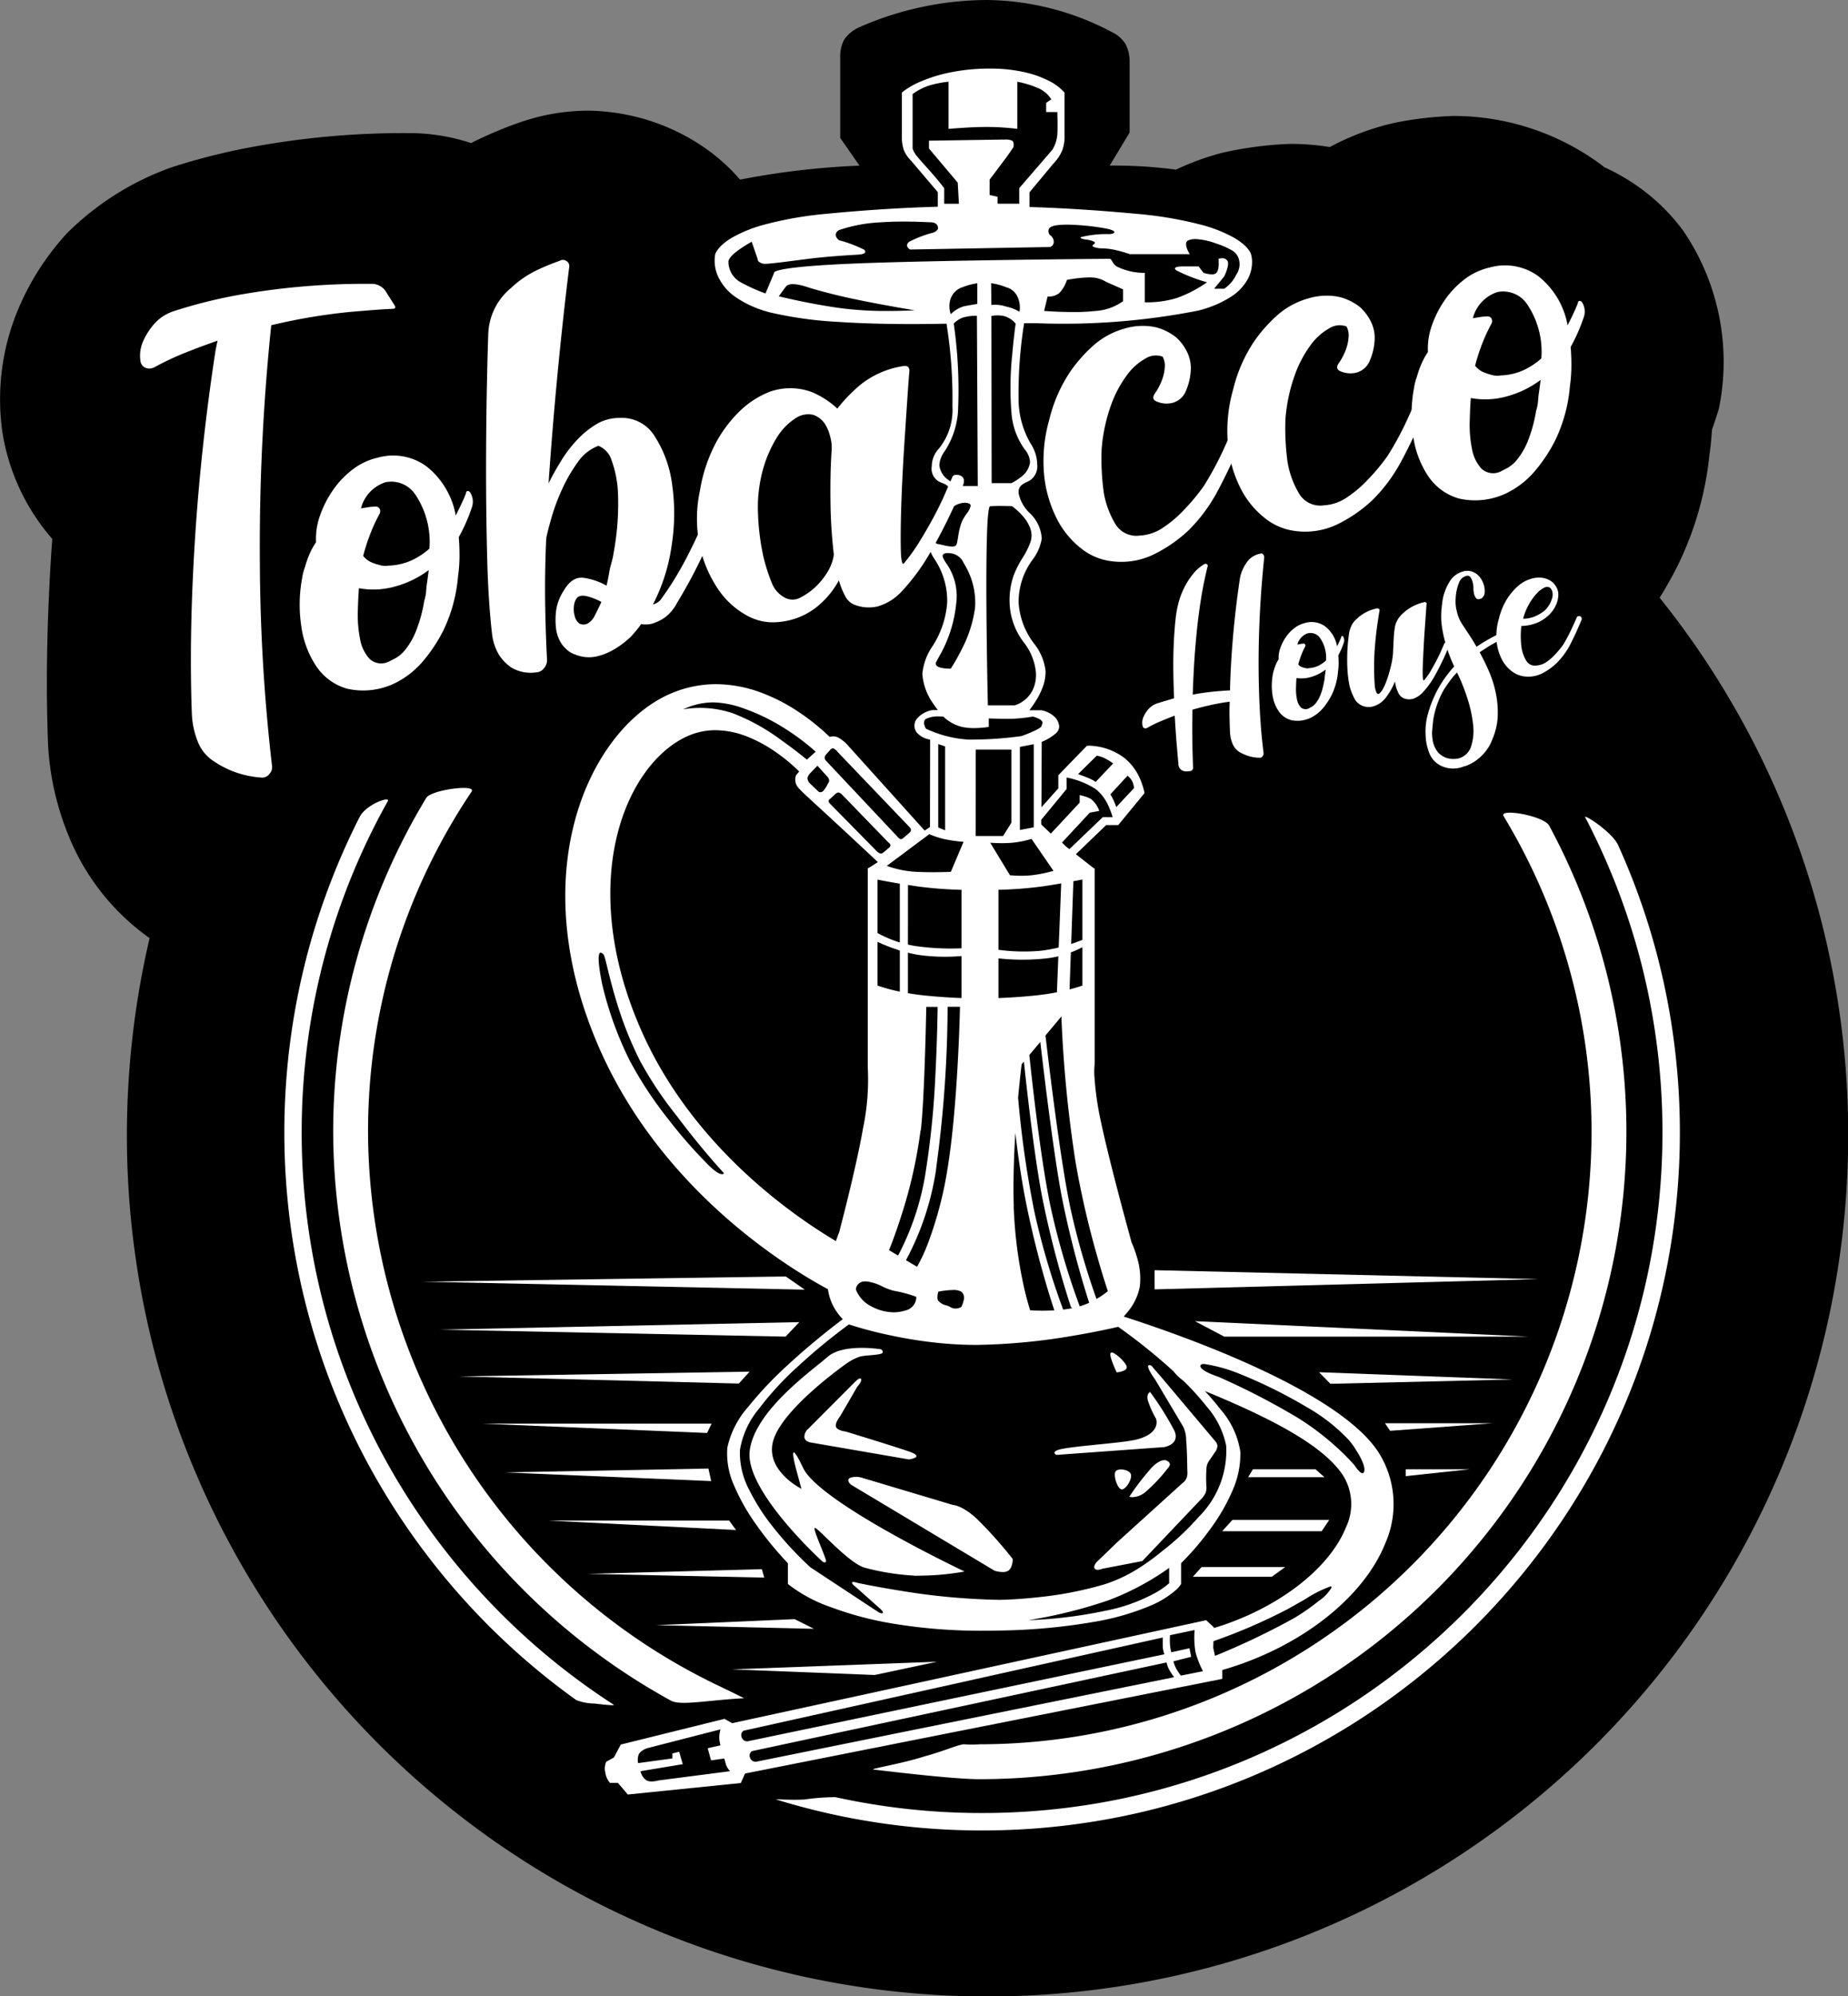
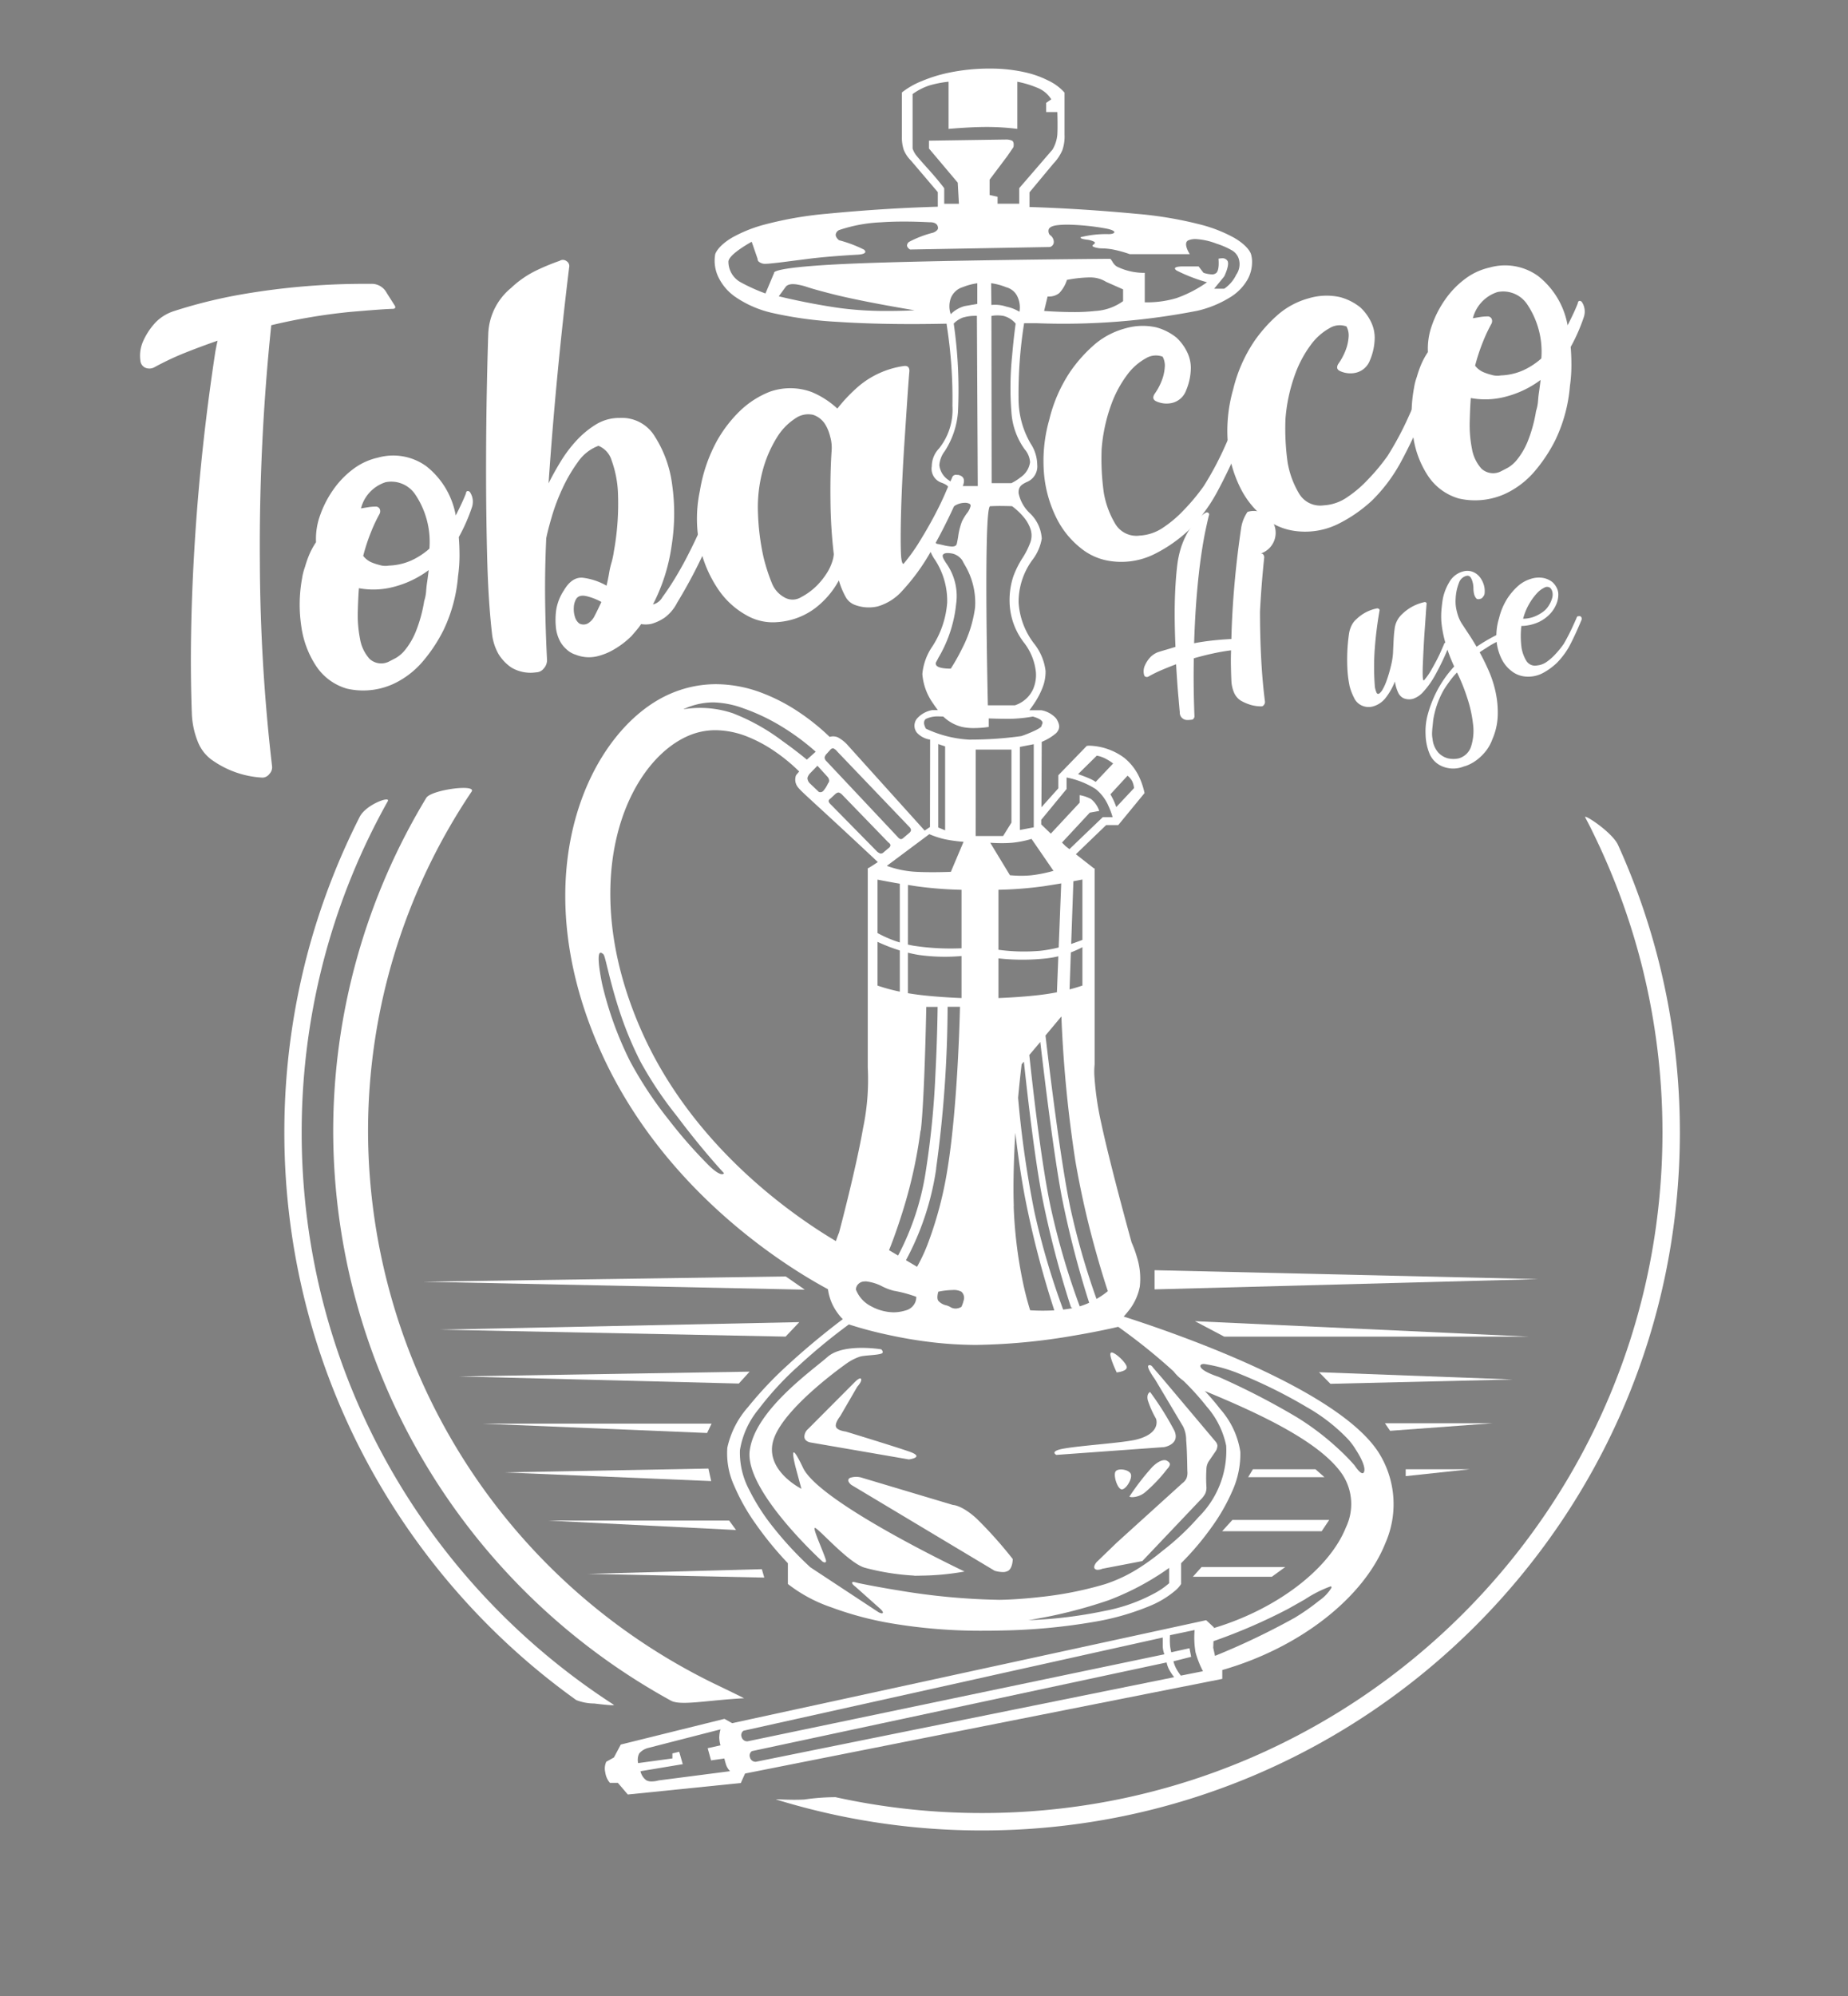
<svg xmlns="http://www.w3.org/2000/svg" width="96.395" height="104.084" viewBox="0 0 96.395 104.084">
  <rect x="0" y="0" width="96.395" height="104.084" fill="#808080" stroke="none" />
  <g id="Сгруппировать_2398" data-name="Сгруппировать 2398" transform="translate(-1272.979 -626.177)">
-     <path id="Контур_7219" data-name="Контур 7219" d="M11455.533-8585.144a45.26,45.26,0,0,1,1.184-10.288,12.1,12.1,0,0,1-4.3-5.525,14.49,14.49,0,0,1-1-4.648c-.111-2.975-.061-6.1.148-9.521.022-.371.048-.742.076-1.119a11.1,11.1,0,0,1-2.6-5.553,12.129,12.129,0,0,1,.91-6.627,13.657,13.657,0,0,1,2.461-3.762,14.731,14.731,0,0,1,5.439-3.428,33.081,33.081,0,0,1,4.176-1.059,43.566,43.566,0,0,1,8.213-.73,10.216,10.216,0,0,1,3.244.521c.139-.074.285-.146.43-.211a20.2,20.2,0,0,1,2.176-.888v0a10.865,10.865,0,0,1,3.463-.592,10.952,10.952,0,0,1,6.324,2.08,10.047,10.047,0,0,1,1.641,1.515,41.1,41.1,0,0,1,6.229-.729l-1.006-1.447v-4.207a1.851,1.851,0,0,1,.209-.92,1.882,1.882,0,0,1,.8-.648,16.66,16.66,0,0,1,6.633-1.414,14.2,14.2,0,0,1,6.525,1.671,1.685,1.685,0,0,1,.729.65,2.015,2.015,0,0,1,.2.9v3.691l-1.039,1.721a24.777,24.777,0,0,1,3.455.211,14,14,0,0,1,2.387-.871,18.78,18.78,0,0,1,3.581-.47,12.692,12.692,0,0,1,2.056.164,13.356,13.356,0,0,1,3.414-1.271,18.61,18.61,0,0,1,3.031-.35,12.972,12.972,0,0,1,7.655,2.5c.079.057.157.117.235.179a10.606,10.606,0,0,1,2.477,1.567,10.344,10.344,0,0,1,1.622,1.735,12.126,12.126,0,0,1,1.858,9.3c-.126.395-.24.752-.355,1.081-.027.424-.068.861-.132,1.3a17.033,17.033,0,0,1-1.729,5.926q-.419.81-.869,1.531a44.687,44.687,0,0,1,9.835,28.043,44.883,44.883,0,0,1-44.885,44.884A44.886,44.886,0,0,1,11455.533-8585.144Z" transform="translate(-10175.935 9270.521)" />
    <g id="Сгруппировать_1884" data-name="Сгруппировать 1884" transform="translate(1280.283 629.754)">
      <path id="Контур_7092" data-name="Контур 7092" d="M13.289-361.04q.077.141-.077.166-.537.012-2.282.164a30.42,30.42,0,0,0-4.085.691,111.274,111.274,0,0,0-.594,12.352,94.971,94.971,0,0,0,.633,10.616.5.5,0,0,1-.134.425.463.463,0,0,1-.364.194,4.987,4.987,0,0,1-2.531-.849,2.131,2.131,0,0,1-.844-1.031,4.37,4.37,0,0,1-.307-1.426q-.153-4.078.153-8.981t1.074-9.938q.077-.4.115-.556-.844.292-1.668.619a14.853,14.853,0,0,0-1.63.767.553.553,0,0,1-.479.021.44.44,0,0,1-.249-.362,1.857,1.857,0,0,1,.153-1.042,3.521,3.521,0,0,1,.652-.97,2.331,2.331,0,0,1,.959-.58,26.042,26.042,0,0,1,3.452-.856,37.571,37.571,0,0,1,6.789-.56.882.882,0,0,1,.844.475Z" transform="translate(0 373.399)" fill="#fff" />
      <path id="Контур_7093" data-name="Контур 7093" d="M45.528-320.868a.9.9,0,0,1,.115.787,9.327,9.327,0,0,1-.69,1.571q.038.454.038.972a7.723,7.723,0,0,1-.077,1.067,8.009,8.009,0,0,1-.748,2.788,8.05,8.05,0,0,1-1.131,1.7,4.529,4.529,0,0,1-1.5,1.128,3.793,3.793,0,0,1-2.416.244,2.879,2.879,0,0,1-1.592-1.157,4.964,4.964,0,0,1-.786-2.076,7.593,7.593,0,0,1,.038-2.518,3.11,3.11,0,0,1,.153-.6,5.359,5.359,0,0,1,.211-.61,3.816,3.816,0,0,1,.364-.674,3.59,3.59,0,0,1,.211-1.4,5.474,5.474,0,0,1,.69-1.341,4.672,4.672,0,0,1,1.036-1.072,3.332,3.332,0,0,1,1.285-.595,2.947,2.947,0,0,1,2.531.447,4.2,4.2,0,0,1,1.534,2.567q.192-.377.326-.667t.211-.495a.107.107,0,0,1,.058-.105Q45.451-320.932,45.528-320.868Zm-4.411-.5a1.932,1.932,0,0,0-1.266,1.359l.384-.063a2.569,2.569,0,0,1,.422-.031.233.233,0,0,1,.173.125.3.3,0,0,1-.019.272,8.345,8.345,0,0,0-.422.894,10.2,10.2,0,0,0-.422,1.278,1.093,1.093,0,0,0,.422.333,2.723,2.723,0,0,0,.422.141,1.024,1.024,0,0,0,.5.033,3.12,3.12,0,0,0,1.17-.269,3.778,3.778,0,0,0,.94-.615,4.423,4.423,0,0,0-.767-2.865A1.506,1.506,0,0,0,41.117-321.37Zm2.033,6.186a2.22,2.22,0,0,0,.1-.514q.019-.272.058-.508.038-.275.077-.588a5.217,5.217,0,0,1-1.841.878,4.131,4.131,0,0,1-1.8.066q-.038.466-.058,1.218a6.367,6.367,0,0,0,.115,1.419,2.071,2.071,0,0,0,.5,1.05.9.9,0,0,0,1.055.114q.115-.057.326-.169a1.8,1.8,0,0,0,.479-.424,3.815,3.815,0,0,0,.537-.913A7.453,7.453,0,0,0,43.15-315.184Z" transform="translate(-28.326 342.939)" fill="#fff" />
      <path id="Контур_7094" data-name="Контур 7094" d="M91.134-354.346a.325.325,0,0,1,.249.189.478.478,0,0,1-.019.348,26.06,26.06,0,0,1-1.994,4.01,2.2,2.2,0,0,1-.652.779,2.413,2.413,0,0,1-.69.324,1.44,1.44,0,0,1-.537.012,3.358,3.358,0,0,1-.249.329l-.249.29a4.464,4.464,0,0,1-.882.682,3.162,3.162,0,0,1-.94.384,1.862,1.862,0,0,1-1.093-.089,1.217,1.217,0,0,1-.5-.3,1.446,1.446,0,0,1-.345-.461,1.963,1.963,0,0,1-.192-.716,3.828,3.828,0,0,1,.019-.847,2.577,2.577,0,0,1,.4-1.025q.422-.721,1-.662a3.307,3.307,0,0,1,1.227.412q.077-.319.134-.655a4.428,4.428,0,0,1,.134-.578,4.427,4.427,0,0,0,.115-.556,13.932,13.932,0,0,0,.211-3.1,5.648,5.648,0,0,0-.326-1.634,1.187,1.187,0,0,0-.69-.769,2.27,2.27,0,0,0-1.074.848,8.124,8.124,0,0,0-.805,1.379,10.517,10.517,0,0,0-.556,1.472q-.211.725-.288,1.121-.077,1.662-.058,3.231t.1,3.129a.651.651,0,0,1-.173.431.517.517,0,0,1-.4.2,1.961,1.961,0,0,1-1.285-.249,2.324,2.324,0,0,1-.671-.7,2.78,2.78,0,0,1-.345-1.094q-.192-1.694-.249-3.928t-.058-4.478q0-2.244.038-4.187t.077-3.023a3.245,3.245,0,0,1,1.189-2.382,5.219,5.219,0,0,1,1.362-.934,11.673,11.673,0,0,1,1.17-.48.314.314,0,0,1,.364.017.3.3,0,0,1,.134.323q-.345,2.818-.614,5.643t-.46,5.618q.268-.543.633-1.14a6.891,6.891,0,0,1,.825-1.094,4.794,4.794,0,0,1,1.016-.838,2.328,2.328,0,0,1,1.246-.339,2,2,0,0,1,1.822.966,6.083,6.083,0,0,1,.9,2.479,10.661,10.661,0,0,1-.019,3.186,9.555,9.555,0,0,1-.978,3.095.789.789,0,0,0,.5-.389q.384-.523.748-1.139T90-352.415q.287-.565.5-1.041t.326-.725q.077-.2.23-.153Zm-6.405,5.617a.944.944,0,0,0,.345-.4q.153-.294.345-.709a3.158,3.158,0,0,0-.767-.3q-.384-.09-.537.127a.9.9,0,0,0-.134.444,1.332,1.332,0,0,0,.058.508.654.654,0,0,0,.23.346A.478.478,0,0,0,84.729-348.728Z" transform="translate(-61.353 377.646)" fill="#fff" />
      <path id="Контур_7095" data-name="Контур 7095" d="M141.446-337.666q.422.084.268.531a29.046,29.046,0,0,1-1.707,3.5,10.889,10.889,0,0,1-1.458,2,2.738,2.738,0,0,1-1.285.825,2.051,2.051,0,0,1-1.189-.073.91.91,0,0,1-.5-.436,4.019,4.019,0,0,1-.345-.845,4.549,4.549,0,0,1-1.208,1.426,3.675,3.675,0,0,1-1.975.747,2.756,2.756,0,0,1-1.649-.362,4.288,4.288,0,0,1-1.477-1.368,6.44,6.44,0,0,1-.94-2.2,6.977,6.977,0,0,1,0-2.915,8.088,8.088,0,0,1,.9-2.622,6.86,6.86,0,0,1,1.208-1.56,4.748,4.748,0,0,1,1.534-.981,3.207,3.207,0,0,1,2.205.021,4.519,4.519,0,0,1,1.323.856,8.328,8.328,0,0,1,1.131-1.183,4.679,4.679,0,0,1,2.32-1.034q.307-.05.307.256-.038.428-.1,1.339t-.134,2.017q-.077,1.105-.134,2.285t-.077,2.16q-.019.981,0,1.611t.134.649a9.34,9.34,0,0,0,.844-1.174q.422-.683.767-1.334t.575-1.188q.23-.536.345-.785a.212.212,0,0,1,.268-.159Zm-8.169,6.368a3.381,3.381,0,0,0,.825-.615,3.836,3.836,0,0,0,.518-.66,2.549,2.549,0,0,0,.268-.581,1.55,1.55,0,0,0,.077-.377,25.994,25.994,0,0,1-.173-2.752q-.019-1.473.057-2.6a2.113,2.113,0,0,0-.077-.793,2.17,2.17,0,0,0-.269-.646,1.179,1.179,0,0,0-.614-.474,1.166,1.166,0,0,0-.94.193,3.1,3.1,0,0,0-.959,1,6.36,6.36,0,0,0-.729,1.692,7.408,7.408,0,0,0-.249,2.265,12.276,12.276,0,0,0,.288,2.273,9.488,9.488,0,0,0,.441,1.366,1.442,1.442,0,0,0,.633.72A.845.845,0,0,0,133.276-331.3Z" transform="translate(-98.777 358.848)" fill="#fff" />
      <path id="Контур_7096" data-name="Контур 7096" d="M191.365-343.163a1.291,1.291,0,0,1-.805-.1q-.23-.116-.077-.371a3.14,3.14,0,0,0,.441-.878,2.407,2.407,0,0,0,.1-.591.986.986,0,0,0-.115-.48,1.006,1.006,0,0,0-.882.088,3.043,3.043,0,0,0-.978.87,5.993,5.993,0,0,0-.844,1.6,8.741,8.741,0,0,0-.479,2.265,12.729,12.729,0,0,0,.115,2.282,4.715,4.715,0,0,0,.575,1.574,1.281,1.281,0,0,0,1.3.648,2.387,2.387,0,0,0,1.246-.435,6.115,6.115,0,0,0,1.055-.9,10.6,10.6,0,0,0,1.035-1.244,16.439,16.439,0,0,0,1.036-1.916q.422-.932.575-1.3.153-.179.268-.159l.077-.013a.326.326,0,0,1,.249.189.479.479,0,0,1-.019.348q-.422.99-.805,1.8t-.729,1.443a8.483,8.483,0,0,1-1.457,1.927,7.5,7.5,0,0,1-1.783,1.233,3.888,3.888,0,0,1-2.4.337,3.144,3.144,0,0,1-1.457-.681,4.606,4.606,0,0,1-1.227-1.524,6.464,6.464,0,0,1-.652-2.251,7.837,7.837,0,0,1,.268-2.9,7.745,7.745,0,0,1,1.093-2.5,7.526,7.526,0,0,1,1.323-1.464,4.122,4.122,0,0,1,1.534-.789,3.245,3.245,0,0,1,1.63-.057,2.871,2.871,0,0,1,1.055.536,2.511,2.511,0,0,1,.537.717,1.9,1.9,0,0,1,.211.848,3.077,3.077,0,0,1-.249,1.192A1.034,1.034,0,0,1,191.365-343.163Z" transform="translate(-137.567 360.603)" fill="#fff" />
      <path id="Контур_7097" data-name="Контур 7097" d="M233.553-350.1a1.291,1.291,0,0,1-.805-.1q-.23-.116-.077-.371a3.13,3.13,0,0,0,.441-.878,2.413,2.413,0,0,0,.1-.591.985.985,0,0,0-.115-.48,1.006,1.006,0,0,0-.882.088,3.043,3.043,0,0,0-.978.87,6,6,0,0,0-.844,1.6,8.749,8.749,0,0,0-.479,2.265,12.732,12.732,0,0,0,.115,2.282,4.711,4.711,0,0,0,.575,1.574,1.281,1.281,0,0,0,1.3.648,2.39,2.39,0,0,0,1.247-.435,6.119,6.119,0,0,0,1.055-.9,10.63,10.63,0,0,0,1.036-1.244,16.421,16.421,0,0,0,1.035-1.915q.422-.933.575-1.3.153-.179.269-.159l.077-.013a.325.325,0,0,1,.249.189.477.477,0,0,1-.019.348q-.422.99-.805,1.8t-.729,1.443a8.483,8.483,0,0,1-1.457,1.927,7.493,7.493,0,0,1-1.783,1.233,3.887,3.887,0,0,1-2.4.337,3.145,3.145,0,0,1-1.458-.681,4.612,4.612,0,0,1-1.227-1.524,6.468,6.468,0,0,1-.652-2.251,7.834,7.834,0,0,1,.269-2.9,7.74,7.74,0,0,1,1.093-2.5,7.527,7.527,0,0,1,1.323-1.464,4.125,4.125,0,0,1,1.534-.789,3.244,3.244,0,0,1,1.63-.057,2.87,2.87,0,0,1,1.055.536,2.511,2.511,0,0,1,.537.717,1.905,1.905,0,0,1,.211.848,3.078,3.078,0,0,1-.249,1.192A1.035,1.035,0,0,1,233.553-350.1Z" transform="translate(-170.166 365.964)" fill="#fff" />
      <path id="Контур_7098" data-name="Контур 7098" d="M278.07-359.11a.9.9,0,0,1,.115.787,9.322,9.322,0,0,1-.69,1.571q.039.454.038.972a7.729,7.729,0,0,1-.077,1.068,8.008,8.008,0,0,1-.748,2.788,8.048,8.048,0,0,1-1.131,1.7,4.529,4.529,0,0,1-1.5,1.128,3.794,3.794,0,0,1-2.416.244,2.879,2.879,0,0,1-1.592-1.157,4.965,4.965,0,0,1-.786-2.076,7.6,7.6,0,0,1,.038-2.518,3.1,3.1,0,0,1,.153-.6,5.338,5.338,0,0,1,.211-.61,3.825,3.825,0,0,1,.364-.674,3.592,3.592,0,0,1,.211-1.4,5.464,5.464,0,0,1,.69-1.341,4.666,4.666,0,0,1,1.035-1.072,3.331,3.331,0,0,1,1.285-.595,2.948,2.948,0,0,1,2.531.447,4.2,4.2,0,0,1,1.534,2.567q.192-.377.326-.667t.211-.495a.107.107,0,0,1,.058-.105Q277.993-359.174,278.07-359.11Zm-4.41-.5a1.932,1.932,0,0,0-1.266,1.359l.384-.063a2.582,2.582,0,0,1,.422-.031.232.232,0,0,1,.173.125.3.3,0,0,1-.019.272,8.314,8.314,0,0,0-.422.894,10.2,10.2,0,0,0-.422,1.277,1.091,1.091,0,0,0,.422.333,2.7,2.7,0,0,0,.422.142,1.027,1.027,0,0,0,.5.033,3.125,3.125,0,0,0,1.17-.269,3.785,3.785,0,0,0,.94-.615,4.421,4.421,0,0,0-.767-2.866A1.506,1.506,0,0,0,273.659-359.612Zm2.033,6.186a2.229,2.229,0,0,0,.1-.514q.019-.272.057-.508.038-.275.077-.588a5.217,5.217,0,0,1-1.841.878,4.138,4.138,0,0,1-1.8.066q-.038.466-.057,1.217a6.354,6.354,0,0,0,.115,1.419,2.07,2.07,0,0,0,.5,1.049.9.9,0,0,0,1.055.114q.115-.057.326-.169a1.8,1.8,0,0,0,.479-.424,3.812,3.812,0,0,0,.537-.913A7.464,7.464,0,0,0,275.692-353.426Z" transform="translate(-202.87 371.266)" fill="#fff" />
      <g id="Сгруппировать_1885" data-name="Сгруппировать 1885" transform="translate(52.271 25.281)">
-         <path id="Контур_7099" data-name="Контур 7099" d="M202.143-293.594a.134.134,0,0,1,.161.041.232.232,0,0,1,.048.191q-.145,1.393-.217,2.772t-.072,2.679q0,1.3.064,2.492t.193,2.193a.239.239,0,0,1-.056.2.156.156,0,0,1-.152.07,1.958,1.958,0,0,1-.57-.088,2.381,2.381,0,0,1-.49-.217.939.939,0,0,1-.353-.436,1.794,1.794,0,0,1-.128-.593q-.016-.366-.024-.766t.008-.82q-.4.047-.891.151t-1.051.263q-.016.693-.008,1.446t.04,1.581a.187.187,0,0,1-.048.122.133.133,0,0,1-.112.054,1.318,1.318,0,0,1-.241.015.414.414,0,0,1-.265-.124.392.392,0,0,1-.1-.284q-.032-.331-.064-.726-.032-.331-.064-.782t-.064-.991q-.353.134-.714.285a6.938,6.938,0,0,0-.714.349.174.174,0,0,1-.153.022.131.131,0,0,1-.088-.1.738.738,0,0,1,.04-.489,1.539,1.539,0,0,1,.313-.463,1.143,1.143,0,0,1,.369-.233q.129-.041.361-.111l.554-.165q-.032-.7-.04-1.445t.024-1.441q.032-.7.1-1.3a5.209,5.209,0,0,1,.217-1.03,4.435,4.435,0,0,1,.305-.7,4.072,4.072,0,0,1,.4-.585,2.124,2.124,0,0,1,.562-.488.126.126,0,0,1,.144,0,.1.1,0,0,1,.032.13q-.064.253-.177.781t-.233,1.354q-.12.826-.217,1.953t-.145,2.581q.417-.082.9-.137t1.044-.085q.032-1.371.161-2.841t.353-2.975a2.016,2.016,0,0,1,.329-.811A1.1,1.1,0,0,1,202.143-293.594Z" transform="translate(-195.987 293.605)" fill="#fff" />
-         <path id="Контур_7100" data-name="Контур 7100" d="M240.046-271.528a.374.374,0,0,1,.048.328,4.066,4.066,0,0,1-.289.667q.016.19.016.406a3.248,3.248,0,0,1-.032.448,3.434,3.434,0,0,1-.313,1.177,3.524,3.524,0,0,1-.473.727,1.987,1.987,0,0,1-.626.492,1.6,1.6,0,0,1-1.011.135,1.153,1.153,0,0,1-.666-.463,2.01,2.01,0,0,1-.329-.858,3.185,3.185,0,0,1,.016-1.055,1.33,1.33,0,0,1,.064-.253,2.3,2.3,0,0,1,.088-.258,1.662,1.662,0,0,1,.152-.287,1.524,1.524,0,0,1,.088-.587,2.386,2.386,0,0,1,.289-.571,2.057,2.057,0,0,1,.433-.463,1.452,1.452,0,0,1,.538-.266,1.216,1.216,0,0,1,1.059.153,1.687,1.687,0,0,1,.642,1.053q.08-.16.136-.283t.088-.21a.046.046,0,0,1,.024-.045C240.006-271.55,240.025-271.545,240.046-271.528Zm-1.846-.15a.846.846,0,0,0-.53.586l.161-.032a1.1,1.1,0,0,1,.176-.019.093.093,0,0,1,.072.05.126.126,0,0,1-.008.114,3.57,3.57,0,0,0-.177.38,4.434,4.434,0,0,0-.177.541.439.439,0,0,0,.177.134,1.109,1.109,0,0,0,.177.053.427.427,0,0,0,.209.007,1.334,1.334,0,0,0,.49-.128,1.658,1.658,0,0,0,.393-.27,1.806,1.806,0,0,0-.321-1.189A.613.613,0,0,0,238.2-271.678Zm.851,2.561a.947.947,0,0,0,.04-.217q.008-.114.024-.213c.011-.077.021-.159.032-.247a2.267,2.267,0,0,1-.771.393,1.737,1.737,0,0,1-.754.052q-.016.2-.024.51a2.644,2.644,0,0,0,.048.592.835.835,0,0,0,.209.432.375.375,0,0,0,.441.033l.137-.075a.792.792,0,0,0,.2-.184,1.664,1.664,0,0,0,.225-.389A3.2,3.2,0,0,0,239.051-269.117Z" transform="translate(-229.571 275.842)" fill="#fff" />
+         <path id="Контур_7099" data-name="Контур 7099" d="M202.143-293.594a.134.134,0,0,1,.161.041.232.232,0,0,1,.048.191q-.145,1.393-.217,2.772q0,1.3.064,2.492t.193,2.193a.239.239,0,0,1-.056.2.156.156,0,0,1-.152.07,1.958,1.958,0,0,1-.57-.088,2.381,2.381,0,0,1-.49-.217.939.939,0,0,1-.353-.436,1.794,1.794,0,0,1-.128-.593q-.016-.366-.024-.766t.008-.82q-.4.047-.891.151t-1.051.263q-.016.693-.008,1.446t.04,1.581a.187.187,0,0,1-.048.122.133.133,0,0,1-.112.054,1.318,1.318,0,0,1-.241.015.414.414,0,0,1-.265-.124.392.392,0,0,1-.1-.284q-.032-.331-.064-.726-.032-.331-.064-.782t-.064-.991q-.353.134-.714.285a6.938,6.938,0,0,0-.714.349.174.174,0,0,1-.153.022.131.131,0,0,1-.088-.1.738.738,0,0,1,.04-.489,1.539,1.539,0,0,1,.313-.463,1.143,1.143,0,0,1,.369-.233q.129-.041.361-.111l.554-.165q-.032-.7-.04-1.445t.024-1.441q.032-.7.1-1.3a5.209,5.209,0,0,1,.217-1.03,4.435,4.435,0,0,1,.305-.7,4.072,4.072,0,0,1,.4-.585,2.124,2.124,0,0,1,.562-.488.126.126,0,0,1,.144,0,.1.1,0,0,1,.032.13q-.064.253-.177.781t-.233,1.354q-.12.826-.217,1.953t-.145,2.581q.417-.082.9-.137t1.044-.085q.032-1.371.161-2.841t.353-2.975a2.016,2.016,0,0,1,.329-.811A1.1,1.1,0,0,1,202.143-293.594Z" transform="translate(-195.987 293.605)" fill="#fff" />
        <path id="Контур_7101" data-name="Контур 7101" d="M264.992-276.43q.209.023.112.219a13.237,13.237,0,0,1-.714,1.5,4.473,4.473,0,0,1-.618.868,1.236,1.236,0,0,1-.538.363.762.762,0,0,1-.49-.032.6.6,0,0,1-.289-.312,1.961,1.961,0,0,1-.161-.562,3.361,3.361,0,0,1-.458.821,1.277,1.277,0,0,1-.682.48.863.863,0,0,1-.562-.034.8.8,0,0,1-.425-.406,3.034,3.034,0,0,1-.233-.6,5.808,5.808,0,0,1-.112-.8,9.524,9.524,0,0,1,.08-1.974,1.5,1.5,0,0,1,.128-.4,1.019,1.019,0,0,1,.273-.351,2.116,2.116,0,0,1,1.075-.549.175.175,0,0,1,.088.039.071.071,0,0,1,.024.084q-.177,1.014-.249,2a12.894,12.894,0,0,0,.008,1.981,1.343,1.343,0,0,0,.08.281q.048.111.144.06a.712.712,0,0,0,.193-.239,2.7,2.7,0,0,0,.177-.388q.08-.216.153-.472t.12-.473a3.115,3.115,0,0,0,.056-.324,2.545,2.545,0,0,0,.024-.254q.016-.373.032-.681t.048-.523a1.231,1.231,0,0,1,.385-.782,2.463,2.463,0,0,1,.465-.357,2.4,2.4,0,0,1,.706-.275.1.1,0,0,1,.088.023.071.071,0,0,1,.024.083q-.016.18-.04.538t-.056.8q-.032.44-.056.91t-.04.851q-.016.38-.008.628t.056.254a3.022,3.022,0,0,0,.361-.5q.169-.29.313-.567t.241-.505q.1-.228.144-.333a.092.092,0,0,1,.112-.07Z" transform="translate(-249.107 281.058)" fill="#fff" />
        <path id="Контур_7102" data-name="Контур 7102" d="M286.63-287.246a1.127,1.127,0,0,0-.048-.344.733.733,0,0,0-.1-.228.194.194,0,0,0-.217-.078.556.556,0,0,0-.393.374,2.537,2.537,0,0,0-.169.812,2.111,2.111,0,0,0,.016.446,3.06,3.06,0,0,0,.112.451,1.92,1.92,0,0,0,.257.5q.129.2.313.476t.393.637a8.993,8.993,0,0,1,1.252-.712q.16-.064.209.087a.217.217,0,0,1-.145.253,4.472,4.472,0,0,0-.433.206,3.905,3.905,0,0,0-.369.225q-.193.118-.353.23.257.463.49,1a5.771,5.771,0,0,1,.353,1.126,4.98,4.98,0,0,1,.1,1.2,3.382,3.382,0,0,1-.281,1.211,2.214,2.214,0,0,1-.361.641,2.656,2.656,0,0,1-.433.422,2.142,2.142,0,0,1-.409.249,1.5,1.5,0,0,1-.289.105,1.476,1.476,0,0,1-1.14-.016,1.222,1.222,0,0,1-.65-.667,2.805,2.805,0,0,1-.2-.98,3.339,3.339,0,0,1,.128-1.1,6.215,6.215,0,0,1,.441-1.13,5.931,5.931,0,0,1,.923-1.322,8.112,8.112,0,0,1-.361-.908,7.277,7.277,0,0,1-.2-.731q-.064-.308-.088-.512t-.024-.252a4.124,4.124,0,0,1,.016-.629q.032-.311.064-.494a2.674,2.674,0,0,1,.337-.869,1.162,1.162,0,0,1,.722-.56.788.788,0,0,1,.474.011.856.856,0,0,1,.361.242,1.182,1.182,0,0,1,.225.389,1.1,1.1,0,0,1,.064.453.36.36,0,0,1-.032.151.849.849,0,0,1-.08.112.216.216,0,0,1-.128.074q-.144.044-.209-.039a.573.573,0,0,1-.1-.206A1.392,1.392,0,0,1,286.63-287.246Zm-2.1,6.9q-.016.148-.032.311-.016.131-.024.3a1.452,1.452,0,0,0,.024.34,1.273,1.273,0,0,0,.305.719,1.07,1.07,0,0,0,.465.285,1.288,1.288,0,0,0,.594.011.94.94,0,0,0,.65-.634,2.671,2.671,0,0,0,.1-1.136,6.67,6.67,0,0,0-.3-1.37,9.63,9.63,0,0,0-.538-1.339,3.821,3.821,0,0,0-.345.405q-.184.245-.345.5A4.659,4.659,0,0,0,284.528-280.347Z" transform="translate(-269.349 289.063)" fill="#fff" />
        <path id="Контур_7103" data-name="Контур 7103" d="M310.612-284.121a.13.13,0,0,1,.1.076.2.2,0,0,1-.008.146q-.176.42-.337.765t-.305.614a4.114,4.114,0,0,1-.626.83,3.316,3.316,0,0,1-.739.539,1.627,1.627,0,0,1-1,.172,1.327,1.327,0,0,1-.618-.263,1.786,1.786,0,0,1-.522-.62,2.64,2.64,0,0,1-.273-.934,3.143,3.143,0,0,1,.129-1.221,3.359,3.359,0,0,1,.457-1.061,3.307,3.307,0,0,1,.554-.631,1.8,1.8,0,0,1,.642-.351,1.359,1.359,0,0,1,.674-.044,1.139,1.139,0,0,1,.45.208,1,1,0,0,1,.225.293.777.777,0,0,1,.088.352,1.311,1.311,0,0,1-.1.5,1.663,1.663,0,0,1-.369.554,1.984,1.984,0,0,1-.562.392,2.3,2.3,0,0,1-.9.2.606.606,0,0,1-.008.1.61.61,0,0,0-.008.1,4.574,4.574,0,0,0,.032.957,1.915,1.915,0,0,0,.241.651.529.529,0,0,0,.562.251,1.029,1.029,0,0,0,.522-.2,2.681,2.681,0,0,0,.441-.392,4.645,4.645,0,0,0,.433-.535q.241-.417.425-.814t.249-.555a.092.092,0,0,1,.112-.07Zm-1.541-1.478a.281.281,0,0,0-.305,0,1.285,1.285,0,0,0-.4.312,3.108,3.108,0,0,0-.4.561,3.176,3.176,0,0,0-.3.742,1.465,1.465,0,0,0,.321-.031,1.614,1.614,0,0,0,.361-.119,2.1,2.1,0,0,0,.353-.206,1.155,1.155,0,0,0,.3-.323,1.446,1.446,0,0,0,.185-.414.637.637,0,0,0,.008-.3A.446.446,0,0,0,309.071-285.6Z" transform="translate(-287.793 287.384)" fill="#fff" />
      </g>
-       <path id="Контур_7104" data-name="Контур 7104" d="M161.822-183.086c-1.285,0-4.258-.351-5.528-.5-.3-.035,1.379-.279,2.679-.7.892-.233,1.8-.635,2.038-.62a5.527,5.527,0,0,0,.811,0,31.946,31.946,0,0,0,31.91-31.91,31.833,31.833,0,0,0-4.587-16.482c-.26-.43,2.1-.023,2.379.5a33.61,33.61,0,0,1,4.026,15.982A33.766,33.766,0,0,1,161.822-183.086Z" transform="translate(-118.018 272.273)" fill="#fff" />
      <path id="Контур_7105" data-name="Контур 7105" d="M49.953-191.564A33.937,33.937,0,0,1,32.336-221.2a33.6,33.6,0,0,1,4.855-17.433c.253-.42,2.643-.741,2.363-.324a31.738,31.738,0,0,0-5.4,17.757,32.123,32.123,0,0,0,18.024,28.734c.452.219,1.15.552,1.591.776C51.834-191.587,50.466-191.286,49.953-191.564Z" transform="translate(-22.26 276.656)" fill="#fff" />
      <path id="Контур_7106" data-name="Контур 7106" d="M144.722-179.687a36.355,36.355,0,0,1-10.74-1.613c-.122-.038.657.042,1.464,0a11.25,11.25,0,0,1,1.628-.122,35.455,35.455,0,0,0,7.649.826,35.689,35.689,0,0,0,7.148-.721,35.287,35.287,0,0,0,6.658-2.069,35.509,35.509,0,0,0,6.027-3.273,35.781,35.781,0,0,0,5.253-4.335,35.783,35.783,0,0,0,4.335-5.253,35.508,35.508,0,0,0,3.273-6.027,35.285,35.285,0,0,0,2.069-6.658,35.687,35.687,0,0,0,.721-7.148,35.581,35.581,0,0,0-1.049-8.593,35.437,35.437,0,0,0-2.594-7.076c-.1-.213-.243-.486-.385-.756-.116-.222,1.408.768,1.711,1.436a35.99,35.99,0,0,1,2.149,6.177,36.49,36.49,0,0,1,1.076,8.812,36.6,36.6,0,0,1-.74,7.33,36.2,36.2,0,0,1-2.122,6.83,36.419,36.419,0,0,1-3.357,6.182,36.692,36.692,0,0,1-4.445,5.387,36.69,36.69,0,0,1-5.387,4.445,36.416,36.416,0,0,1-6.182,3.357,36.2,36.2,0,0,1-6.83,2.122A36.6,36.6,0,0,1,144.722-179.687Z" transform="translate(-100.794 271.547)" fill="#fff" />
      <path id="Контур_7107" data-name="Контур 7107" d="M36.372-189.566A36.479,36.479,0,0,1,31-194.272a36.568,36.568,0,0,1-5.268-7.208,36.2,36.2,0,0,1-3.386-8.4,36.459,36.459,0,0,1-1.2-9.283,36.425,36.425,0,0,1,1.323-9.75,36.353,36.353,0,0,1,2.606-6.7c.33-.652,1.632-1.113,1.465-.816a35.155,35.155,0,0,0-3.2,7.764,35.516,35.516,0,0,0-1.29,9.507,35.549,35.549,0,0,0,1.167,9.051,35.294,35.294,0,0,0,3.3,8.188,35.657,35.657,0,0,0,5.137,7.028,35.724,35.724,0,0,0,6.675,5.569c.121.078-1.014-.065-1.014-.065A2.628,2.628,0,0,1,36.372-189.566Z" transform="translate(-13.618 274.628)" fill="#fff" />
      <path id="Контур_7108" data-name="Контур 7108" d="M88.313-314.8H87.9a1.045,1.045,0,0,1-.243-.544.844.844,0,0,1,.052-.558l.4-.224.356-.672,5.408-1.34.4.226L119-323.282l.4.372,0,.038c3.25-.974,6.014-3.053,6.892-5.254a2.813,2.813,0,0,0-.172-2.732c-1.091-1.642-4.074-3.092-7.188-4.372q.454.488.8.938a4.355,4.355,0,0,1,1.05,2.232,4.681,4.681,0,0,1-.421,2.049,9.973,9.973,0,0,1-1.07,1.87,14.632,14.632,0,0,1-1.6,1.89v1.083a1.474,1.474,0,0,1-.312.35,4.961,4.961,0,0,1-1.3.786,13.218,13.218,0,0,1-2.849.824,31.626,31.626,0,0,1-4.947.465c-.3.008-.607.011-.9.011h0a28.009,28.009,0,0,1-4.778-.381,17.345,17.345,0,0,1-3.153-.838,7.716,7.716,0,0,1-2.271-1.219v-1.083a17.808,17.808,0,0,1-1.694-2.071,10.572,10.572,0,0,1-1.1-1.953,4.05,4.05,0,0,1-.364-2A4.7,4.7,0,0,1,95.1-334.39a19.366,19.366,0,0,1,2.089-2.209c1.263-1.167,2.519-2.125,2.856-2.377a2.809,2.809,0,0,1-.3-.362,2.679,2.679,0,0,1-.473-1.2c-2.127-1.143-8.664-5.14-11.924-12.561-4.049-9.218-.474-16.65,3.665-18.47a5.984,5.984,0,0,1,2.419-.515,6.826,6.826,0,0,1,2.4.457,9.532,9.532,0,0,1,1.949,1.016,11.52,11.52,0,0,1,1.58,1.276.614.614,0,0,1,.428.024,1.862,1.862,0,0,1,.537.434l3.991,4.427.276-.187.008-4.557a1.171,1.171,0,0,1-.68-.35.584.584,0,0,1,0-.752,1.379,1.379,0,0,1,.785-.436h.3c-.09-.116-.174-.233-.25-.348a3.027,3.027,0,0,1-.56-1.534,3.021,3.021,0,0,1,.528-1.448h0a4.841,4.841,0,0,0,.767-2.276,3.912,3.912,0,0,0-.633-2.225h0a2.114,2.114,0,0,1-.39-1.112,2.521,2.521,0,0,1,.61-1.272,2.332,2.332,0,0,0,.548-1.085c.03-.358-.166-.446-.394-.545a.767.767,0,0,1-.545-.869,1.36,1.36,0,0,1,.377-.926,3.22,3.22,0,0,0,.7-2.222,24.468,24.468,0,0,0-.286-4.142l-.013-.1-.006-.044c-.623.013-1.234.02-1.816.02-1.427,0-2.72-.038-3.844-.114a20.3,20.3,0,0,1-3.431-.466,5.578,5.578,0,0,1-1.951-.852,2.667,2.667,0,0,1-.858-1.009,1.967,1.967,0,0,1-.168-1.2s.1-.4.867-.859a7.243,7.243,0,0,1,1.756-.7,19.273,19.273,0,0,1,3.233-.554c1.977-.19,3.878-.311,5.754-.364v-.761l-1.4-1.645a1.675,1.675,0,0,1-.373-.552,2.043,2.043,0,0,1-.1-.7v-2.3a4.223,4.223,0,0,1,1.057-.6,7.658,7.658,0,0,1,1.375-.426,10.45,10.45,0,0,1,1.987-.218c.065,0,.13,0,.193,0a8.13,8.13,0,0,1,1.84.2,5.139,5.139,0,0,1,1.193.429,2.621,2.621,0,0,1,.839.624v2.184a2.183,2.183,0,0,1-.113.815,2.319,2.319,0,0,1-.467.7l-1.248,1.5v.765c1.806.057,3.652.175,5.585.356a20.079,20.079,0,0,1,3.311.554,7.409,7.409,0,0,1,1.789.7c.772.453.869.843.873.859a1.448,1.448,0,0,1,.052.395,1.884,1.884,0,0,1-.237.92,2.592,2.592,0,0,1-.837.88,5.666,5.666,0,0,1-1.775.745,36.348,36.348,0,0,1-8.36.651l-.682,0-.015.1a23.214,23.214,0,0,0-.274,3.781,4.621,4.621,0,0,0,.629,2.391,2.053,2.053,0,0,1,.345,1.1.878.878,0,0,1-.57.917c-.23.119-.429.224-.4.584a1.993,1.993,0,0,0,.567,1.015h0a1.978,1.978,0,0,1,.639,1.34,2.5,2.5,0,0,1-.478,1.1,3.687,3.687,0,0,0-.729,2.239,3.9,3.9,0,0,0,.806,2.135,2.83,2.83,0,0,1,.6,1.43,2.271,2.271,0,0,1-.162.875,4.1,4.1,0,0,1-.4.771c-.085.132-.181.266-.283.4h.625a1.357,1.357,0,0,1,.779.436c.2.325.2.528,0,.752a2.728,2.728,0,0,1-.76.46l-.015,3.41.881-.986v-.682l1.485-1.532.018,0,.073-.011a3.21,3.21,0,0,1,1.852.626,2.822,2.822,0,0,1,.833,1.1,3.9,3.9,0,0,1,.234.733c0,.01,0,.015,0,.016l-1.369,1.665h-.631l-1.579,1.52.948.742.03-.007v10.227a3.754,3.754,0,0,0-.006.693,15.824,15.824,0,0,0,.355,2.385c.456,2.133,1.465,5.786,1.578,6.2v0a5.692,5.692,0,0,1,.278.763,3.716,3.716,0,0,1,.152,1.536,2.888,2.888,0,0,1-.615,1.3c-.079.1-.157.19-.226.266,2.385.767,11.04,3.688,13.264,7.037a5.038,5.038,0,0,1,.384,4.78c-1.151,2.883-4.508,5.468-8.506,6.612v.462l-24.893,4.935-.222.494-5.893.6Zm3.2-1.619.185.644-2.205.367a.788.788,0,0,0,.315.48.6.6,0,0,0,.27.053,1.441,1.441,0,0,0,.364-.053l3.725-.481a.916.916,0,0,1-.2-.307c-.053-.153-.094-.336-.1-.356l-.692.1-.017-.06-.16-.576.668-.149h0a1.636,1.636,0,0,1-.064-.414,1.649,1.649,0,0,1,.064-.418l-3.792.973a.9.9,0,0,0-.45.285.764.764,0,0,0-.053.5l1.786-.243v-.261l.354-.087Zm3.791-.036a.278.278,0,0,0-.1.329.3.3,0,0,0,.3.226h.008l21.818-4.41,0,0a2.985,2.985,0,0,1-.264-.4,1.472,1.472,0,0,1-.13-.369Zm-.437-1.065a.28.28,0,0,0-.1.328.3.3,0,0,0,.3.226h.008l21.745-4.538a1.311,1.311,0,0,1-.085-.438v-.436Zm23.262-4.3.088.448-.924.234a1.694,1.694,0,0,0,.136.363,2.986,2.986,0,0,0,.249.383l1.152-.229,0-.005a5.023,5.023,0,0,1-.385-.984,4.593,4.593,0,0,1-.048-1.159l-1.285.269a4.324,4.324,0,0,0,0,.491,2.23,2.23,0,0,0,.068.4l.949-.21Zm6-2.535c-.249.141-.531.3-.848.479a29.057,29.057,0,0,1-3.9,1.688l-.013.346.093.42a37.9,37.9,0,0,0,4.155-1.985,11.485,11.485,0,0,0,1.267-.886,2.229,2.229,0,0,0,.646-.669c.01-.031.01-.053,0-.066a.048.048,0,0,0-.041-.016,6.323,6.323,0,0,0-1.355.689Zm-7.957-1.064a13.984,13.984,0,0,1-2.27,1.1,25.173,25.173,0,0,1-4.175,1.036,23.358,23.358,0,0,0,3.973-.482,8.916,8.916,0,0,0,2.569-.9,4.073,4.073,0,0,0,.8-.545v-.8s-.34.256-.894.588ZM97.6-336.418a16.1,16.1,0,0,0-1.943,2.131,4.471,4.471,0,0,0-.977,2.141,4.121,4.121,0,0,0,.485,2.07,10.82,10.82,0,0,0,1.273,1.975,18.079,18.079,0,0,0,1.917,2.062l3.52,2.318a.479.479,0,0,0,.2.081.084.084,0,0,0,.046-.012.035.035,0,0,0,.017-.027c.005-.068-.142-.2-.143-.2l-1.288-1.147s-.2-.142-.173-.216c.008-.024.024-.035.055-.035a.78.78,0,0,1,.155.031c.055.014.124.031.208.048.356.073,1.091.217,2.013.365a35.1,35.1,0,0,0,5.235.49c.294,0,1.12-.031,2.148-.148a18.729,18.729,0,0,0,3.38-.671,7.743,7.743,0,0,0,1.837-.884,11.729,11.729,0,0,0,1.095-.8l.092-.074a13.177,13.177,0,0,0,1.852-1.739,4.87,4.87,0,0,0,1.44-3.72,4.44,4.44,0,0,0-1.011-2.034,13.849,13.849,0,0,0-1.22-1.352,2.463,2.463,0,0,1-.515-.491l-.187-.17a30.278,30.278,0,0,0-2.7-2.152h0c-.1.025-1.048.248-2.391.472a32.128,32.128,0,0,1-5.026.472,20,20,0,0,1-2.517-.167c-.7-.088-1.406-.212-2.114-.368a20.207,20.207,0,0,1-2-.534h0a30.624,30.624,0,0,0-2.762,2.288Zm21.1-.153c-.08.278.931.595.942.6a38.118,38.118,0,0,1,4.1,2.115,13.946,13.946,0,0,1,2.2,1.683,10.217,10.217,0,0,1,.8.821s.26.407.411.407c.045,0,.076-.035.093-.1.086-.349-.43-1.111-.435-1.119a3.315,3.315,0,0,0-.521-.667,9.333,9.333,0,0,0-2.055-1.567,25.684,25.684,0,0,0-3.671-1.8,8.011,8.011,0,0,0-1.671-.442c-.108,0-.17.024-.183.071Zm-17.5-4.371a.46.46,0,0,0-.413.22.451.451,0,0,0-.057.2,1.64,1.64,0,0,0,.807.88,2.523,2.523,0,0,0,1.158.308,2.158,2.158,0,0,0,.634-.1.735.735,0,0,0,.494-.42.7.7,0,0,0,.056-.288,6.59,6.59,0,0,0-1.166-.314,2.986,2.986,0,0,1-.593-.22h0a2.408,2.408,0,0,0-.884-.273Zm7.759-3.924a23.315,23.315,0,0,0,.472,3.917,15.508,15.508,0,0,0,.388,1.51h0c.048,0,.3.02.649.02.211,0,.416-.006.611-.017a49.953,49.953,0,0,1-1.508-5.776c-.2-1.031-.375-2.2-.526-3.482C108.958-347.221,108.928-345.934,108.965-344.867Zm.415-7.4a.018.018,0,0,1,0,.005h0c-.022.178-.1.829-.184,1.742a53.38,53.38,0,0,0,.85,5.943,38.653,38.653,0,0,0,1.5,5.1c.17-.02.333-.045.484-.076l-.072-.037a50.279,50.279,0,0,1-1.514-5.793c-.392-2.049-.761-5.279-.946-7.023Zm-4.345,11.857c-.01.034-.1.331,0,.474a.758.758,0,0,0,.411.237.894.894,0,0,1,.2.08.514.514,0,0,0,.287.088.6.6,0,0,0,.305-.088,1.507,1.507,0,0,0,.113-.321.432.432,0,0,0-.113-.47.849.849,0,0,0-.445-.088A4.215,4.215,0,0,0,105.035-340.411Zm4.746-12.341c.075.712.231,2.135.43,3.661.242,1.855.477,3.317.7,4.344a38.615,38.615,0,0,0,1.5,5.1,4.238,4.238,0,0,0,.492-.186,50.707,50.707,0,0,1-1.433-5.548c-.4-2.11-.872-5.949-1.116-8.051Zm.843-1.017c.175,1.5.784,6.582,1.306,9.021a38.618,38.618,0,0,0,1.356,4.714,3.884,3.884,0,0,0,.591-.406v0c-.047-.14-.3-.9-.616-2.031a46.915,46.915,0,0,1-1.072-4.722,66,66,0,0,1-.735-7.569h0Zm-5.7,6.941a14.461,14.461,0,0,1-1.577,4.775l.578.343a8.753,8.753,0,0,0,.581-1.255,19.76,19.76,0,0,0,1-3.8c.29-1.749.453-3.967.539-5.52.085-1.52.114-2.74.119-2.969a.075.075,0,0,0,0-.01h-.645a62.975,62.975,0,0,1-.6,8.433Zm-.816-1.993a24.783,24.783,0,0,1-.966,4.33c-.364,1.16-.676,1.908-.679,1.915l.473.28a13.894,13.894,0,0,0,1.457-4.476,44.726,44.726,0,0,0,.49-4.98c.086-1.631.109-3,.115-3.507H104.4c0,.034-.088,4.777-.285,6.44ZM91.965-369.382c-3.223,1.417-5.864,7.532-2.441,15.326,2.628,5.982,7.781,9.593,10.162,11.009.091-.265.161-.438.166-.449.009-.032.882-3.319,1.248-5.427a12.36,12.36,0,0,0,.248-3.183v-10.382h.005c.012,0,.029.005.522-.321-3.554-3.332-4-3.66-4.2-3.943a.637.637,0,0,1-.065-.59l.129-.152.032-.038a9.158,9.158,0,0,0-1.246-1.029,7.277,7.277,0,0,0-1.421-.773,4.606,4.606,0,0,0-1.7-.351A3.561,3.561,0,0,0,91.965-369.382Zm-4.6,11.321c-.07.085-.107.426.117,1.561a18.2,18.2,0,0,0,1.467,4.075,20.245,20.245,0,0,0,2,3.03,24.869,24.869,0,0,0,2.12,2.414c.38.367.578.445.678.445a.1.1,0,0,0,.1-.053h0c-.112-.119-1.127-1.217-2.355-2.843l-.136-.179,0,0a19.469,19.469,0,0,1-1.873-2.809,18.54,18.54,0,0,1-1.048-2.51c-.276-.821-.476-1.587-.618-2.163l-.019-.077c-.2-.814-.2-.814-.295-.876l-.02-.013a.116.116,0,0,0-.064-.024A.066.066,0,0,0,87.368-358.061Zm20.8,2.342c.013,0,1.443-.05,2.523-.21.185-.028.362-.058.527-.091l.074-1.876a5.121,5.121,0,0,1-.616.108,11.473,11.473,0,0,1-2.508,0Zm-4.722-.254c.088.016.179.03.272.044,1.082.16,2.509.21,2.523.21v-2.191a9.947,9.947,0,0,1-2.224-.056c-.195-.031-.386-.072-.571-.118Zm-1.585-.395a9.744,9.744,0,0,0,1.162.314V-358.2a9.343,9.343,0,0,1-1.162-.449Zm10.084-1.728-.068,1.926c.415-.107.667-.2.671-.2v-2a5.445,5.445,0,0,1-.6.269Zm-1.449-3.449a20.453,20.453,0,0,1-2.328.181v3.128a9.836,9.836,0,0,0,2.183.053,7.317,7.317,0,0,0,.959-.173l.132-3.341c-.288.05-.612.1-.947.153Zm-7.05,3.037q.14.033.288.06a12.843,12.843,0,0,0,2.507.134v-3.049h0a20.587,20.587,0,0,1-2.325-.181c-.159-.024-.316-.048-.467-.073Zm8.631-3.3-.116,3.267c.248-.081.451-.158.587-.212V-361.9s-.184.037-.472.09Zm-10.216,2.7a6.241,6.241,0,0,0,1.162.491v-3.064c-.669-.114-1.155-.211-1.162-.213Zm5.876-4.713,1.032,1.7h0c.044,0,.28.026.58.026a5.434,5.434,0,0,0,.544-.026,7.09,7.09,0,0,0,1.145-.231l-1.145-1.665h0a5.346,5.346,0,0,1-1,.2c-.158.014-.34.022-.54.022-.311,0-.567-.018-.615-.022h0Zm-5.392,1.21h0a5.3,5.3,0,0,0,1.534.311c.257.013.545.019.856.019.53,0,.946-.019.95-.019h0l.663-1.566h0a7.619,7.619,0,0,1-.977-.134,4.736,4.736,0,0,1-.81-.264Zm-2.659-3.77-.283.262s-.1.057-.092.14.134.19.134.19l2.361,2.4a.491.491,0,0,0,.207.136.218.218,0,0,0,.174-.074l.293-.245a.173.173,0,0,0,.053-.134c-.015-.067-.114-.134-.114-.134l-2.4-2.477a.43.43,0,0,0-.176-.118l-.024,0a.208.208,0,0,0-.129.058Zm12.715.082a1.974,1.974,0,0,1,.593.2,1.351,1.351,0,0,1,.432.624l-.494.089-1.45,1.56.188.187.2.156,1.742-1.67h.51a3.672,3.672,0,0,0-.209-.565,2.289,2.289,0,0,0-.676-.9,4.409,4.409,0,0,0-1.515-.6v.6l-1.323,1.606v.239l.5.481,1.505-1.616v-.4Zm-13-2.368-.187.206a.389.389,0,0,0-.114.2.285.285,0,0,0,.091.187l3.71,3.943a.383.383,0,0,0,.156.125.172.172,0,0,0,.142-.055l.3-.252a.282.282,0,0,0,.107-.15.249.249,0,0,0-.07-.162l-3.767-3.937a.6.6,0,0,0-.21-.176.121.121,0,0,0-.031,0A.186.186,0,0,0,99.4-368.673Zm7.578,4.5h1.432l.435-.7v-3.806H106.98Zm-1.951-.446.358.149v-4.376l-.358-.121Zm4.258-4.2v4.331l.724-.138v-4.334Zm4.722,2.472,0,0c.029.048.1.176.166.314.076.164.139.348.14.35l.927-.989a1.093,1.093,0,0,0-.1-.366.982.982,0,0,0-.239-.28Zm-15.65-1.112a.561.561,0,0,0-.153.26.42.42,0,0,0,.11.266l.485.46a.211.211,0,0,0,.233-.055,1.588,1.588,0,0,0,.246-.392.224.224,0,0,0,.061-.144.394.394,0,0,0-.068-.174l-.546-.6Zm13.96.062.01,0c.22.076.416.15.551.209a2.089,2.089,0,0,1,.361.193l.91-.96a2.631,2.631,0,0,0-.432-.27,1.589,1.589,0,0,0-.42-.138Zm-17.952-3.156a10.69,10.69,0,0,1,2.516,1.412c.739.522,1.286.981,1.292.986l.462-.414a12.31,12.31,0,0,0-2.093-1.5,10.46,10.46,0,0,0-1.659-.755,4.938,4.938,0,0,0-1.542-.315c-.043,0-.085,0-.125,0a3.693,3.693,0,0,0-1.422.327c-.039.017-.054.023-.053.026s0,0,.006,0,.039,0,.08-.01.107-.015.184-.024a5.346,5.346,0,0,1,2.355.265Zm10.02.273c-.222.161,0,.508,0,.511a6.088,6.088,0,0,0,2.236.569l.112,0a19.289,19.289,0,0,0,2.619-.182c.081-.017,1.015-.368,1.057-.518a.582.582,0,0,1,.044-.119.122.122,0,0,0,0-.112c-.073-.162-.476-.266-.493-.271a7.641,7.641,0,0,1-1.212.119c-.576,0-1.083-.021-1.087-.021l0,.443h0a5.3,5.3,0,0,1-.767.06,2.847,2.847,0,0,1-.625-.06,2.147,2.147,0,0,1-.98-.541c-.009,0-.09-.005-.2-.005a1.44,1.44,0,0,0-.7.125Zm3.35-11.089c-.082.006-.14.555-.17,1.633-.025.866-.034,2.066-.025,3.567.015,2.523.074,5.155.075,5.18h1.412a1.59,1.59,0,0,0,.573-.332,1.514,1.514,0,0,0,.38-.523,1.877,1.877,0,0,0,.142-.856,3,3,0,0,0-.628-1.562,3.591,3.591,0,0,1-.745-2.058,3.944,3.944,0,0,1,.2-1.407,4.936,4.936,0,0,1,.469-.936v0a4.089,4.089,0,0,0,.426-.857,1.071,1.071,0,0,0-.02-.7,1.952,1.952,0,0,0-.348-.589,3.4,3.4,0,0,0-.6-.561s-.343-.012-.683-.012C108-381.373,107.843-381.369,107.738-381.361Zm-2.46,2.524c-.03.05-.021.123.028.217s.1.176.156.256a2.956,2.956,0,0,1,.5,2.111,6.851,6.851,0,0,1-.935,2.813l0,.008-.009.017c-.038.069-.07.128-.094.175a.165.165,0,0,0,0,.167c.1.168.571.181.712.181h.047a10.173,10.173,0,0,0,.586-1.039,6.525,6.525,0,0,0,.682-2.152,3.827,3.827,0,0,0-.524-2.193c-.054-.092-.085-.152-.107-.192a.634.634,0,0,0-.165-.215.839.839,0,0,0-.353-.2,1.353,1.353,0,0,0-.282-.036C105.39-378.919,105.311-378.891,105.278-378.837Zm.553-2.507a3.078,3.078,0,0,0-.622.891,2.1,2.1,0,0,0-.316.972.1.1,0,0,0,.082.084c.084.013.178.034.278.058h.007a2.345,2.345,0,0,0,.485.081c.145,0,.227-.046.251-.141s.046-.222.069-.354a3.569,3.569,0,0,1,.2-.811,2.856,2.856,0,0,1,.247-.412h0a.96.96,0,0,0,.208-.413.126.126,0,0,0-.085-.11.519.519,0,0,0-.217-.04,1.035,1.035,0,0,0-.589.195Zm.506-9.861a1.3,1.3,0,0,0-.5.322,24.146,24.146,0,0,1,.222,4.614,4.358,4.358,0,0,1-.69,2.037,1.365,1.365,0,0,0-.282.729,1.067,1.067,0,0,0,.491.786,2.734,2.734,0,0,0,.482.307h1.031l-.045-8.876h-.075A2.151,2.151,0,0,0,106.337-391.205Zm1.466-.083.012,8.725h1.03a2.736,2.736,0,0,0,.482-.307,1.137,1.137,0,0,0,.491-.786,1.128,1.128,0,0,0-.278-.669h0a3.708,3.708,0,0,1-.694-1.944,16.307,16.307,0,0,1,.04-2.966c.075-.889.17-1.57.182-1.645v0a1.217,1.217,0,0,0-.625-.4,1.757,1.757,0,0,0-.324-.03,1.535,1.535,0,0,0-.316.03Zm-1.522-1.487a.973.973,0,0,0-.6.578,1.244,1.244,0,0,0,0,.823h0a1.648,1.648,0,0,1,.716-.418c.349-.063.639-.11.67-.115v-1.078A3.213,3.213,0,0,0,106.281-392.776Zm4.271,1.234s.738.057,1.526.057a9.65,9.65,0,0,0,1.152-.057,2.737,2.737,0,0,0,1.441-.512v-.614l-.886-.392a1.547,1.547,0,0,0-.786-.23c-.04,0-.082,0-.126,0a6.822,6.822,0,0,0-1.13.128,1.786,1.786,0,0,1-.4.687.855.855,0,0,1-.546.181.6.6,0,0,1-.064,0Zm-2.357-.312a2.039,2.039,0,0,1,.383.085,2.221,2.221,0,0,1,.688.268,1.311,1.311,0,0,0-.089-.752.891.891,0,0,0-.6-.524,3.225,3.225,0,0,0-.789-.212l.013,1.134s.088-.01.2-.01A1.715,1.715,0,0,1,108.195-391.853Zm-11.138-.925-.346.474c.015,0,1.513.379,3.224.617a18.356,18.356,0,0,0,2.482.146c.783,0,1.36-.034,1.387-.036h0l-.012,0c-.469-.077-2.881-.483-4.33-.857-.9-.231-1.15-.315-1.3-.365h0a2.936,2.936,0,0,0-.427-.109,1.415,1.415,0,0,0-.28-.032C97.121-392.944,97.057-392.78,97.056-392.778Zm18.745-.752v1.539h0c.017,0,.062,0,.13,0a5.321,5.321,0,0,0,1.534-.223,6.517,6.517,0,0,0,1.585-.824l-.006,0a8.7,8.7,0,0,1-1.578-.609c-.07-.049-.1-.09-.089-.123.027-.085.311-.094.432-.094h.8l.255.333a1.5,1.5,0,0,0,.426.082.33.33,0,0,0,.251-.082c.166-.179.108-.711.106-.733h0a.821.821,0,0,1,.185-.023.3.3,0,0,1,.293.149c.1.223-.168.772-.179.795l-.525.642h.525a1.835,1.835,0,0,0,.581-.642l.034-.068v0l.007-.015a.957.957,0,0,0,.136-.835.791.791,0,0,0-.383-.455,4.1,4.1,0,0,0-.78-.335,3.509,3.509,0,0,0-1.094-.239.943.943,0,0,0-.366.064.191.191,0,0,0-.114.124c-.067.219.181.6.184.6h-3.129a6.482,6.482,0,0,0-.863-.24,3.561,3.561,0,0,0-.551-.061,1.349,1.349,0,0,1-.453-.07c-.051-.021-.078-.042-.081-.063s.027-.048.058-.073.068-.052.067-.083-.015-.04-.044-.06a1.051,1.051,0,0,0-.388-.107h0c-.153-.024-.3-.047-.316-.108a.021.021,0,0,1,0-.018,5.382,5.382,0,0,1,1.464-.162c.175,0,.295-.042.3-.1.005-.071-.173-.146-.477-.2a12.422,12.422,0,0,0-1.957-.194,4.841,4.841,0,0,0-.518.025c-.265.029-.425.1-.475.222a.328.328,0,0,0,.059.288.438.438,0,0,1,.208.352.268.268,0,0,1-.208.279l-7.289.131s-.151-.089-.158-.209a.244.244,0,0,1,.126-.2,5.639,5.639,0,0,1,1.236-.47h0c.01,0,.253-.1.254-.236,0-.108-.048-.293-.387-.308l-.078,0h0c-.237-.011-.729-.035-1.31-.035-.431,0-.835.013-1.2.039a7.862,7.862,0,0,0-2.186.405.31.31,0,0,0-.176.241c0,.158.174.287.176.289a6.637,6.637,0,0,1,1.3.489c.057.051.079.1.065.136-.024.068-.164.114-.382.127-.473.026-1.673.1-2.59.218l-.639.082h0l-.1.013h-.005c-.612.08-.818.107-1.3.154-.055.005-.108.008-.157.008a.512.512,0,0,1-.389-.119.193.193,0,0,1-.053-.139l-.307-.89h0a7.138,7.138,0,0,0-.613.38c-.506.354-.606.559-.6.668a1.226,1.226,0,0,0,.644,1.068,9.469,9.469,0,0,0,1.287.58l.452-1.074a.02.02,0,0,1,0-.021c.028-.069.408-.307,4.1-.462,4.14-.173,12.471-.243,13.407-.25H114a.769.769,0,0,1,.107.145.711.711,0,0,0,.226.254,3.217,3.217,0,0,0,1.458.333h.013Zm-6.926-6.892c.138.073.075.341.074.343l-.318.465-.923,1.227v.8l.415.094v.36h1.13v-.811l1.735-2.01a1.838,1.838,0,0,0,.253-.785c.025-.426,0-1.164,0-1.171h-.583v-.482l.266-.183a1.5,1.5,0,0,0-.648-.569,5.2,5.2,0,0,0-1.122-.348v2.458a12.707,12.707,0,0,0-1.607-.1c-.886,0-1.969.1-1.98.1v-2.459a5.568,5.568,0,0,0-1.019.2,3.233,3.233,0,0,0-.857.443v2.842a1.2,1.2,0,0,0,.227.4c.113.139.311.36.5.573.095.105.184.2.262.293.408.462.658.8.66.8v.811h.767l-.062-1.1-1.5-1.779v-.409l3.932-.059h.055A.8.8,0,0,1,108.875-400.422Zm-5.1,74.817a12.576,12.576,0,0,1-2.563-.406c-.838-.223-2.409-2.041-2.612-2.08-.148-.029.412,1.18.56,1.648.077.242-.157.117-.157.117s-4.068-3.686-3.81-5.782,3.235-4.173,4.063-4.9,2.8-.394,2.8-.394.176.167,0,.225c-.285.093-.927.08-1.151.169a2.686,2.686,0,0,0-.608.309c-.189.129-3.229,2.281-3.831,3.923s1.424,2.644,1.424,2.644l-.292-1.086s-.487-1.824.382,0,8.421,5.4,8.421,5.4a13.546,13.546,0,0,1-2.284.215C104-325.6,103.886-325.6,103.772-325.6Zm4.193-.254-7.476-4.477s-.3-.233-.067-.364a1.011,1.011,0,0,1,.646,0l4.727,1.413s.452,0,1.231.708a22.139,22.139,0,0,1,1.886,2.111s0,.457-.234.61a.542.542,0,0,1-.29.068,1.6,1.6,0,0,1-.423-.068Zm5.228-.1c-.107-.123.092-.348.092-.348l1.047-1.011,3.428-3.105a.691.691,0,0,0,.215-.254.823.823,0,0,0,.047-.348c-.01-.118-.01-1.052-.065-1.64a1.581,1.581,0,0,0-.158-.711l-1.463-2.456s-.471-.644-.344-.727.247.122.247.122l.442.508,2.823,3.351a.373.373,0,0,1,.084.2.613.613,0,0,1-.067.251l-.36.526a.783.783,0,0,0-.147.451,7,7,0,0,0,0,.916.752.752,0,0,1-.06.351,1.277,1.277,0,0,1-.255.332l-3.028,3.189-2.086.4a.715.715,0,0,1-.242.055.19.19,0,0,1-.148-.055Zm1.8-3.759a12.832,12.832,0,0,1,1.2-1.553c.483-.472.733-.336.733-.336s.171.075.181.186-.142.26-.142.26a7.922,7.922,0,0,1-1.153,1.216,1.116,1.116,0,0,1-.653.251.475.475,0,0,1-.165-.024Zm-.42-.387c-.214-.058-.422-.729-.3-.926s.718-.108.8.138-.252.792-.468.792a.115.115,0,0,1-.03,0Zm-16.212-2.442s-.31-.045-.318-.294a.548.548,0,0,1,.194-.409l2.435-2.444s.278-.287.33-.159-.2.4-.2.4l-.89,1.534s-.291.358-.22.558.506.245.506.245,2.405.732,3.294,1.037,0,.417,0,.417Zm13.209.321c.959-.17,3.115-.3,3.806-.475,1.315-.341,1.008-1.086,1.008-1.086a4.941,4.941,0,0,1-.429-.965c-.077-.348.121-.426.121-.426a15.622,15.622,0,0,1,1.267,2.018c.317.72-.536.856-.536.856l-5.622.406s-.386-.192.384-.328Zm2.454-5c.138-.1.752.457.829.714s-.519.313-.519.313S113.89-337.122,114.028-337.222Z" transform="translate(-63.388 404.179)" fill="#fff" />
      <path id="Контур_7109" data-name="Контур 7109" d="M220.844-128.527l20.013.466-20.013.534Z" transform="translate(-167.924 191.176)" fill="#fff" />
      <path id="Контур_7110" data-name="Контур 7110" d="M230.114-116.832l1.527.806h15.9Z" transform="translate(-175.088 182.139)" fill="#fff" />
      <path id="Контур_7111" data-name="Контур 7111" d="M258.593-105.123l10.108.379-9.515.225Z" transform="translate(-197.094 173.091)" fill="#fff" />
      <path id="Контур_7112" data-name="Контур 7112" d="M273.72-93.413h5.62l-5.352.394Z" transform="translate(-208.783 164.042)" fill="#fff" />
      <path id="Контур_7113" data-name="Контур 7113" d="M278.487-82.866h3.348l-3.348.359Z" transform="translate(-212.467 155.893)" fill="#fff" />
      <path id="Контур_7114" data-name="Контур 7114" d="M71.848-127.1l-18.929.274,19.921.415Z" transform="translate(-38.165 190.075)" fill="#fff" />
      <path id="Контур_7115" data-name="Контур 7115" d="M75.4-116.613l-18.8.392,18.085.363Z" transform="translate(-41.011 181.97)" fill="#fff" />
      <path id="Контур_7116" data-name="Контур 7116" d="M76.353-105.256l-15.163.25,14.6.371Z" transform="translate(-44.556 173.194)" fill="#fff" />
      <path id="Контур_7117" data-name="Контур 7117" d="M78.568-93.323H66.624l11.71.487Z" transform="translate(-48.755 163.973)" fill="#fff" />
      <path id="Контур_7118" data-name="Контур 7118" d="M82.189-83.022l-10.665.2,10.81.453Z" transform="translate(-52.541 156.013)" fill="#fff" />
      <path id="Контур_7119" data-name="Контур 7119" d="M91.112-71.1H81.671l9.8.492Z" transform="translate(-60.382 146.803)" fill="#fff" />
      <path id="Контур_7120" data-name="Контур 7120" d="M99.822-59.94l-9.085.244,9.212.195Z" transform="translate(-67.387 138.177)" fill="#fff" />
-       <path id="Контур_7121" data-name="Контур 7121" d="M113.635-48.476l-7.233.315,8.24.19Z" transform="translate(-79.492 129.318)" fill="#fff" />
-       <path id="Контур_7122" data-name="Контур 7122" d="M134.517-38.711l-10.7.4,7.45.292Z" transform="translate(-92.945 121.773)" fill="#fff" />
      <path id="Контур_7123" data-name="Контур 7123" d="M242.579-82.866h3.263l.468.414h-3.979Z" transform="translate(-184.529 155.893)" fill="#fff" />
      <path id="Контур_7124" data-name="Контур 7124" d="M236.9-71.231h5.05l-.392.587h-5.191Z" transform="translate(-179.921 146.902)" fill="#fff" />
      <path id="Контур_7125" data-name="Контур 7125" d="M230.108-60.434h4.362l-.7.508h-4.118Z" transform="translate(-174.734 138.559)" fill="#fff" />
    </g>
  </g>
</svg>